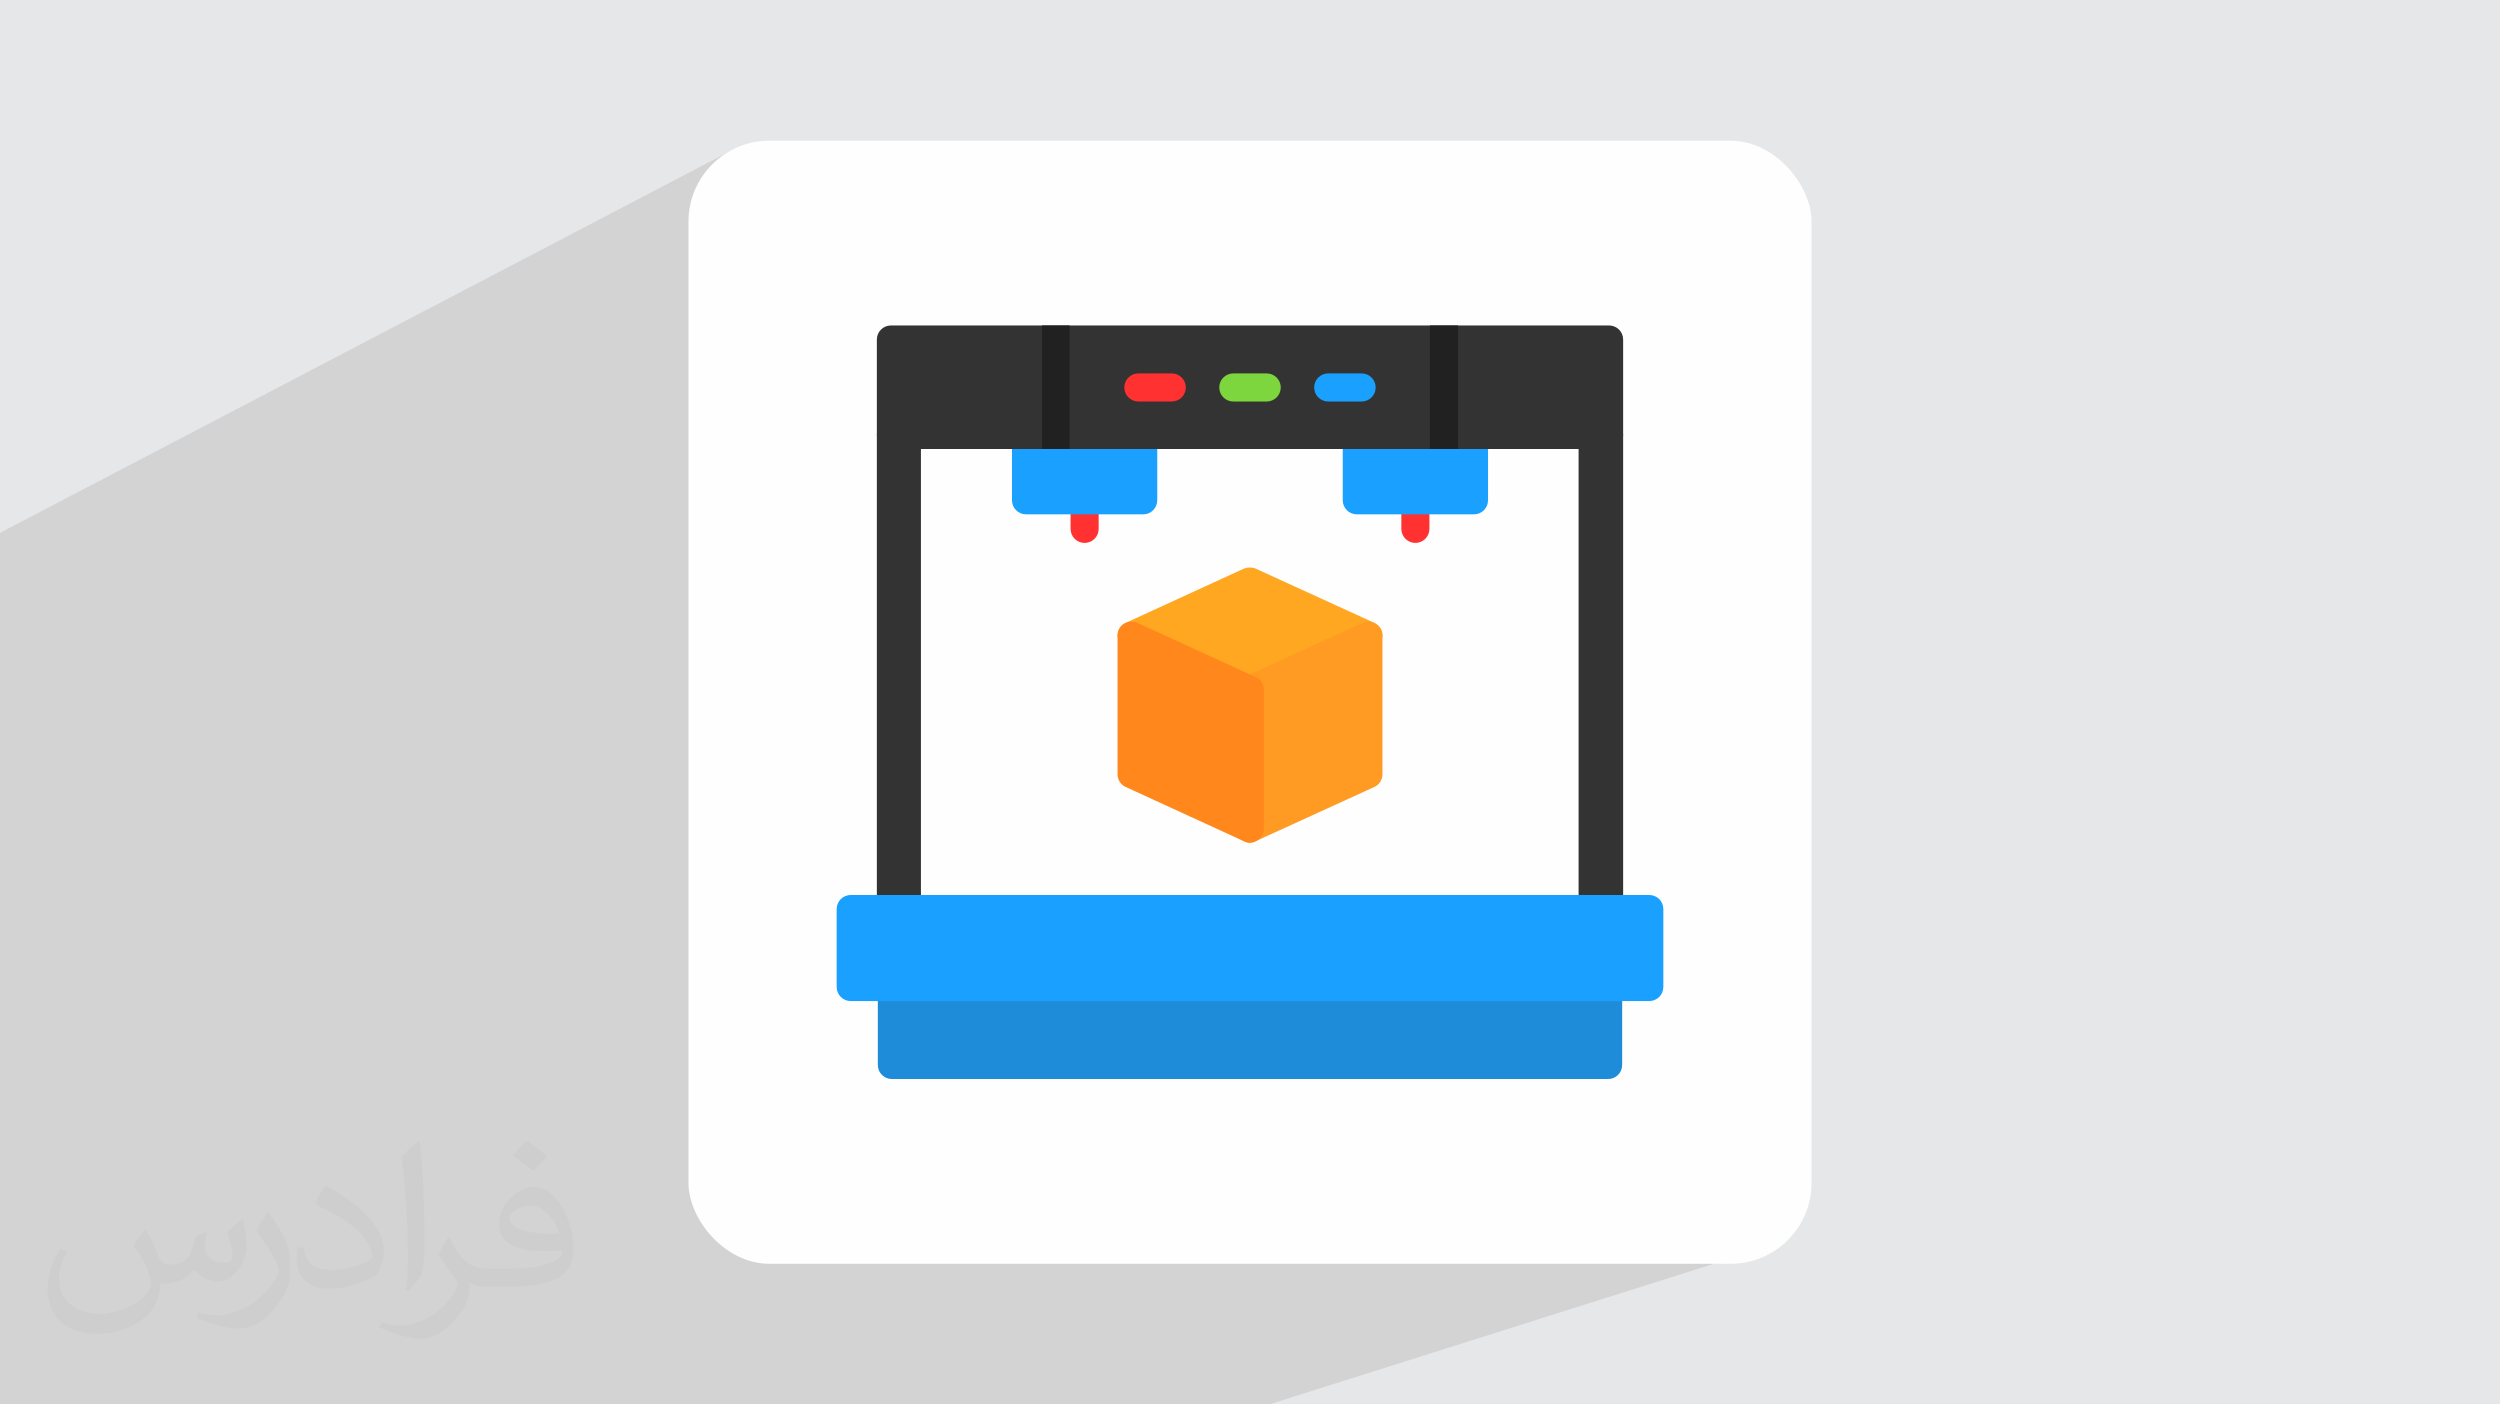
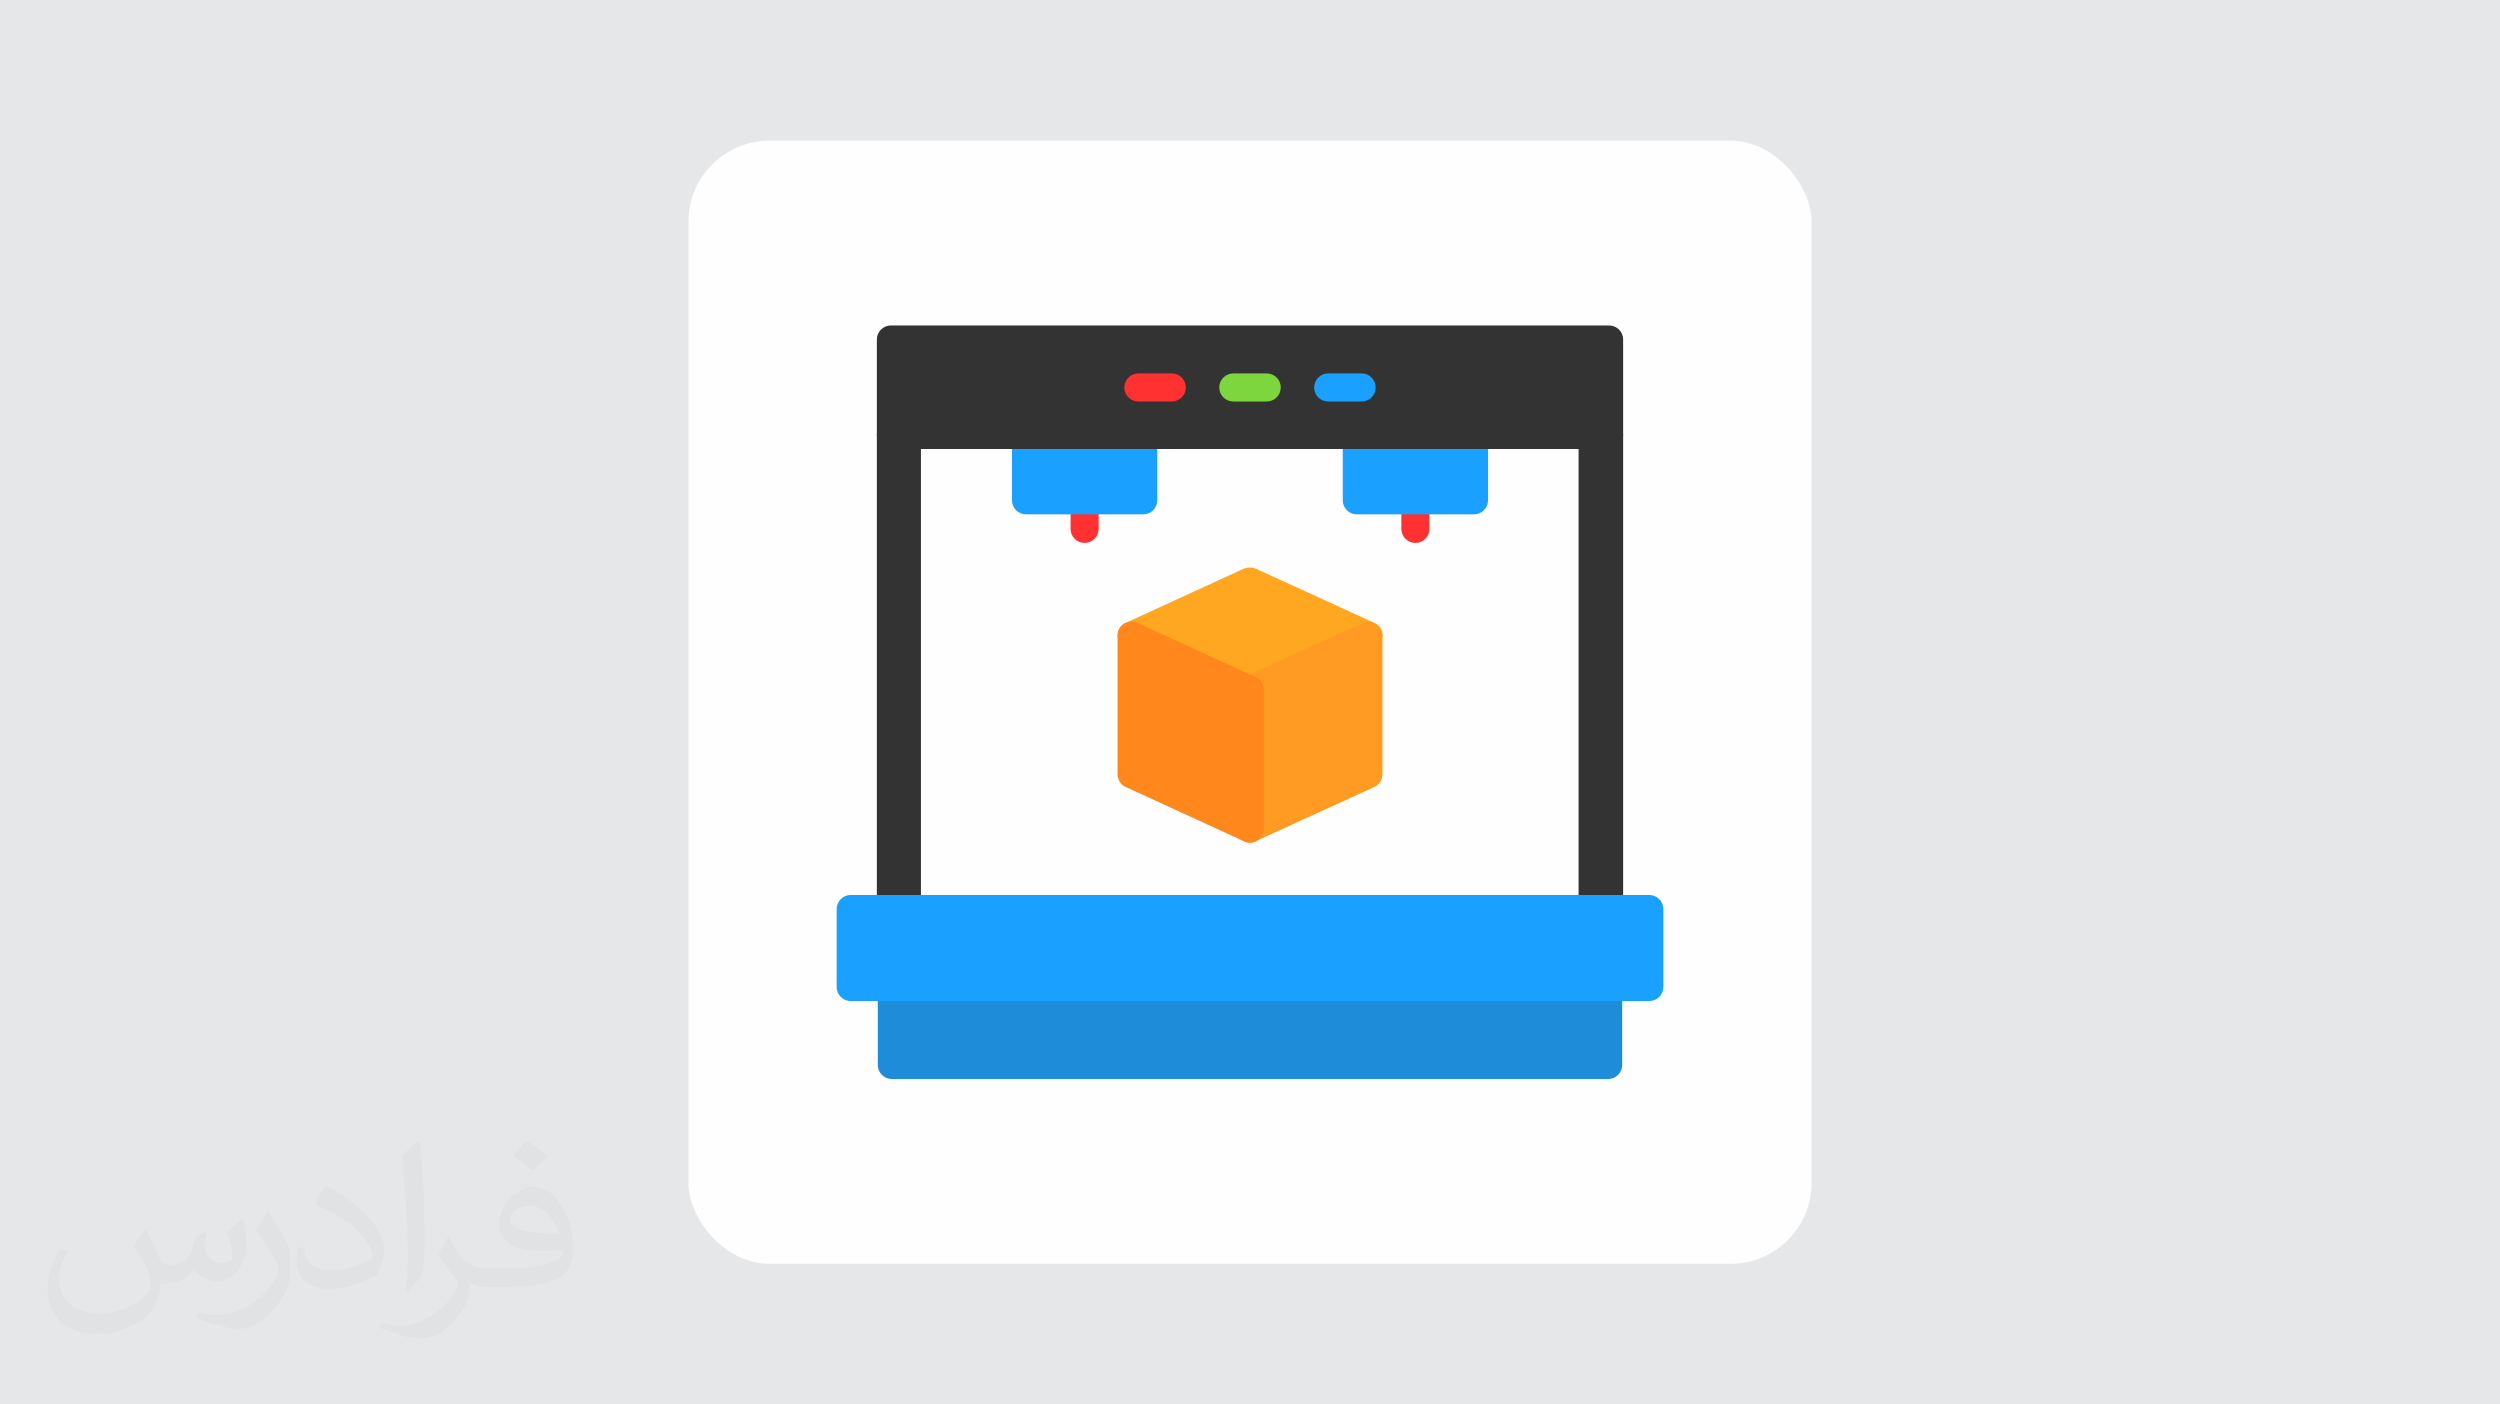
<svg xmlns="http://www.w3.org/2000/svg" xml:space="preserve" width="94.192mm" height="52.917mm" version="1.0" style="shape-rendering:geometricPrecision; text-rendering:geometricPrecision; image-rendering:optimizeQuality; fill-rule:evenodd; clip-rule:evenodd" viewBox="0 0 9404.92 5283.66">
  <defs>
    <style type="text/css">
   
    .fil3 {fill:#FEFEFE}
    .fil5 {fill:#1AA1FF}
    .fil12 {fill:#1F8CD9}
    .fil7 {fill:#212121}
    .fil6 {fill:#333333}
    .fil11 {fill:#7DD63E}
    .fil4 {fill:#FF3131}
    .fil10 {fill:#FF871B}
    .fil9 {fill:#FF9B23}
    .fil8 {fill:#FFA721}
    .fil2 {fill:#373435;fill-opacity:0.031}
    .fil1 {fill:#2B2A29;fill-opacity:0.102}
    .fil0 {fill:#E6E7E8}
   
  </style>
  </defs>
  <g id="Layer_x0020_1">
    <polygon class="fil0" points="-0,0 9404.92,0 9404.92,5283.66 -0,5283.66 " />
-     <polygon class="fil1" points="6532.25,3955.98 6723.22,4667.13 4773.4,5283.66 38.76,5283.66 -0,5283.66 -0,2004.49 2736.98,573.52 " />
    <path class="fil2" d="M548.54 4627.69c17.95,27.21 29.6,53.36 40.96,82.43 8.45,16.91 12.93,48.09 52.57,48.09 11.61,0 28.28,-3.42 43.06,-11.61 16.63,-8.73 29.32,-21.94 35.94,-42l15.85 -53.36 38.57 -19.02 2.64 2.64c-5.27,20.09 -6.59,39.36 -6.59,54.43 0,44.63 38.57,61.56 69.22,61.56 17.95,0 34.09,-8.73 34.09,-25.11 0,-21.13 -8.98,-57.06 -20.62,-89.29 17.95,-17.95 35.94,-35.94 56.53,-50.47l3.17 1.6c8.98,38.04 14,75.56 14,100.66 0,24.57 -10.83,51.79 -19.81,69.49 -18.49,34.87 -51.25,62.62 -90.87,62.62 -30.1,0 -63.65,-15.07 -86.66,-43.06l-1.32 0c-21.66,26.96 -55.22,51.25 -108.86,51.25l-16.63 0c-2.64,35.41 -10.29,60.49 -21.94,82.95 -31.95,62.34 -126.81,106.47 -216.1,106.47 -124.17,0 -186.51,-71.59 -186.51,-166.96 0,-58.91 19.27,-113.6 48.88,-152.42l24.29 10.04c-18.49,35.41 -30.91,68.68 -30.91,101.45 0,89.29 72.66,131.83 156.4,131.83 77.68,0 173.83,-49.41 191.28,-106.72 -6.59,-62.62 -30.1,-91.93 -66.04,-148.99 10.83,-19.02 24.83,-38.04 42.28,-58.38l3.17 0 0 0 0 0 -0.02 -0.09zm1432.13 -336.04c26.15,16.39 51.79,35.66 76.87,57.85 -14,19.81 -31.45,37.79 -53.11,53.64 -25.11,-20.34 -50.19,-37.79 -75.84,-56.27 17.42,-19.55 34.62,-38.29 52.04,-55.22l0 0 0 0 0 0 0 0 0 0 0.03 0zm13.47 244.11c-42.28,0 -76.87,27.75 -76.87,48.34 0,44.13 84.53,57.85 185.72,57.31 -12.68,-51.79 -57.06,-105.68 -108.86,-105.68l0.01 0.03zm-94.86 236.19c54.96,0 103.04,-1.6 139.74,-10.83 40.96,-10.29 75.56,-30.91 75.56,-45.17 0,-3.7 0,-8.19 -1.32,-11.89 -22.98,2.11 -49.41,2.11 -72.38,2.11 -74.49,0 -131.55,-16.91 -154.02,-58.66 -5.55,-11.61 -9.51,-24.57 -9.51,-39.36 0,-40.43 17.42,-79.79 48.09,-107 25.61,-22.45 53.89,-36.44 82.67,-36.44 52.04,0 93.51,41.75 122.57,107.54 15.85,35.94 26.68,77.4 26.68,129.72 0,34.87 -9.51,64.19 -31.17,85.85 -40.43,39.11 -114.92,53.89 -229.04,53.89l-51.79 0 0 0 -13.47 0c-28.28,0 -48.62,-5.02 -64.72,-17.42l-2.64 0c0.79,6.59 1.32,12.93 1.32,19.02 0,25.61 -8.45,58.38 -25.61,84.53 -50.72,75.3 -105.68,108.04 -153.24,108.04 -48.09,0 -107,-18.49 -160.11,-42.54l9.51 -18.49c17.17,7.13 40.96,11.89 73.7,11.89 85.85,0 198.66,-82.43 212.66,-163 -3.17,-6.59 -8.98,-15.32 -17.17,-24.57 -25.11,-29.85 -40.96,-54.68 -55.75,-80.83 12.68,-25.11 24.29,-45.17 35.13,-63.4l4.49 -0.53c36.72,74.77 69.99,117.55 144.23,117.55l11.61 0 0 0 53.89 0 0 0 0 0 0 0 0 0 0 0 0.09 0.01zm-371.98 79c6.34,-34.34 6.87,-72.91 6.87,-108.86l0 -53.36c0,-99.6 -12.68,-244.36 -22.98,-338.68 17.95,-19.27 43.06,-42 62.87,-57.31l5.81 1.6c13.47,118.62 16.63,256 16.63,383.06 0,33.3 -1.32,65.79 -4.49,89.55 -1.85,30.1 -19.27,52.83 -56.53,87.7l-8.19 -3.7zm-382.8 -157.19c1.85,46.77 24.83,83.49 105.15,83.49 49.93,0 92.19,-12.93 138.96,-35.13 8.45,-3.7 12.93,-8.73 12.93,-12.93 0,-29.32 -22.45,-68.15 -60.23,-103.55 -36.72,-33.3 -85.34,-62.62 -130.76,-82.18 -15.6,-6.59 -20.62,-13.47 -20.62,-20.09 0,-13.47 17.95,-41.75 32.77,-62.09l5.02 -0.53c52.04,27.21 110.17,67.64 153.24,112.53 39.11,41.47 63.4,83.49 63.4,129.19 0,33.81 -10.29,65.51 -26.96,95.11 -57.06,28.79 -117.83,50.72 -178.06,50.72 -73.17,0 -123.1,-34.34 -123.1,-114.92 0,-8.73 0,-22.19 3.17,-39.64l25.11 0 0 0 0 0 0 0 0 0 0 0 -0.02 0zm-132.37 -132.9l45.45 73.45c16.63,27.21 32.23,56.81 32.23,103.55l0 59.7c0,48.34 -30.91,100.13 -80.83,151.38 -39.11,34.62 -73.7,49.41 -105.68,49.41 -47.55,0 -101.98,-14.79 -164.85,-41.75l7.13 -18.49c19.81,5.27 42.79,9.77 71.06,9.77 90.36,-0.53 182.8,-66.57 225.08,-147.15 5.02,-9.26 6.87,-17.95 6.87,-24.04 0,-9.26 -5.02,-19.55 -8.98,-28.79 -22.98,-43.31 -48.62,-82.95 -76.87,-119.68 14.79,-23.25 29.6,-45.7 45.7,-67.9l3.7 0.53 0 0 0 0 0 0 0 0 0 0 -0.02 0.01z" />
    <rect class="fil3" x="2589.93" y="529.3" width="4225.03" height="4225.03" rx="304.59" ry="304.59" />
    <g id="_2429021658640">
      <g id="Layer_x0020_1_4">
        <path class="fil4" d="M4080.29 2042.44c-29.15,0 -52.84,-23.68 -52.84,-52.84l0 -107.49c0,-29.15 23.69,-52.83 52.84,-52.83 29.15,0 52.83,23.68 52.83,52.83l0 107.49c0,29.16 -23.68,52.84 -52.83,52.84z" />
        <path class="fil4" d="M5324.63 2042.44c-29.15,0 -52.83,-23.68 -52.83,-52.84l0 -107.49c0,-29.15 23.68,-52.83 52.83,-52.83 29.15,0 52.83,23.68 52.83,52.83l0 107.49c0,29.16 -23.68,52.84 -52.83,52.84z" />
        <path class="fil5" d="M5545.08 1934.94l-440.89 0c-29.15,0 -52.83,-23.68 -52.83,-52.83l0 -245.95c0,-29.16 23.68,-52.84 52.83,-52.84l440.89 0c29.15,0 52.83,23.68 52.83,52.84l0 245.95c0,29.15 -23.68,52.83 -52.83,52.83zm-1244.34 0l-440.89 0c-29.15,0 -52.83,-23.68 -52.83,-52.83l0 -245.95c0,-29.16 23.68,-52.84 52.83,-52.84l440.89 0c29.15,0 52.83,23.68 52.83,52.84l0 245.95c0,29.15 -23.68,52.83 -52.83,52.83z" />
        <path class="fil6" d="M6053.38 3472.6l-2701.83 0c-29.16,0 -52.84,-23.68 -52.84,-52.83l0 -1783.61c0,-29.16 23.68,-52.84 52.84,-52.84l2701.83 0c29.15,0 52.83,23.68 52.83,52.84l0 1783.61c0,29.15 -23.68,52.83 -52.83,52.83zm-2588.87 -105.67l2474.09 0 0 -1677.94 -2474.09 0 0 1677.94z" />
        <path class="fil6" d="M6053.38 1688.99l-2701.83 0c-29.16,0 -52.84,-23.68 -52.84,-52.83l0 -358.92c0,-29.15 23.68,-52.83 52.84,-52.83l2701.83 0c29.15,0 52.83,23.68 52.83,52.83l0 358.92c0,29.15 -23.68,52.83 -52.83,52.83z" />
-         <path class="fil7" d="M5484.96 1688.99l-105.67 0 0 -464.58 105.67 0 0 464.58zm-1461.14 0l-103.85 0 0 -464.58 103.85 0 0 464.58z" />
        <path class="fil8" d="M4701.55 2647.29c-7.29,0 -14.58,-1.82 -21.87,-5.46l-444.54 -202.22c-18.21,-9.12 -30.97,-27.33 -30.97,-49.2 0,-20.04 12.76,-38.26 30.97,-47.37l444.54 -204.05c14.58,-5.46 30.97,-5.46 43.72,0l446.36 204.05c18.21,9.11 30.96,27.33 30.96,47.37 0,21.87 -12.75,40.08 -30.96,49.2l-446.36 202.22c-5.46,3.64 -14.57,5.46 -21.86,5.46z" />
        <path class="fil9" d="M4701.55 3170.17c-9.12,0 -20.04,-3.64 -27.33,-9.11 -16.4,-9.11 -25.51,-25.51 -25.51,-43.72l0 -522.88c0,-20.04 12.76,-40.08 30.97,-47.37l446.36 -204.05c16.4,-7.29 34.61,-5.46 49.19,3.64 16.4,9.11 25.5,25.51 25.5,43.72l0 522.88c0,20.04 -12.75,40.08 -30.96,47.37l-446.36 204.05c-5.46,3.64 -14.57,5.46 -21.86,5.46z" />
        <path class="fil10" d="M4701.55 3170.17c-7.29,0 -14.58,-1.82 -21.87,-5.46l-444.54 -204.05c-18.21,-7.29 -30.97,-27.33 -30.97,-47.37l0 -522.88c0,-18.21 9.12,-34.62 23.68,-43.72 16.41,-9.11 34.62,-10.93 51.01,-3.64l444.54 204.05c20.04,7.29 30.97,27.33 30.97,47.37l0 522.88c0,18.21 -9.11,34.62 -23.68,43.72 -9.11,5.46 -18.22,9.11 -29.15,9.11z" />
        <path class="fil4" d="M4408.23 1510.45l-125.71 0c-29.15,0 -52.83,-23.68 -52.83,-52.84 0,-29.15 23.68,-52.83 52.83,-52.83l125.71 0c29.16,0 52.84,23.68 52.84,52.83 0,29.16 -23.68,52.84 -52.84,52.84z" />
        <path class="fil11" d="M4765.32 1510.45l-125.71 0c-29.15,0 -52.83,-23.68 -52.83,-52.84 0,-29.15 23.68,-52.83 52.83,-52.83l125.71 0c29.15,0 52.83,23.68 52.83,52.83 0,29.16 -23.68,52.84 -52.83,52.84z" />
        <path class="fil5" d="M5122.41 1510.45l-125.71 0c-29.16,0 -52.84,-23.68 -52.84,-52.84 0,-29.15 23.68,-52.83 52.84,-52.83l125.71 0c29.15,0 52.83,23.68 52.83,52.83 0,29.16 -23.68,52.84 -52.83,52.84z" />
        <path class="fil12" d="M6049.73 4059.24l-2694.54 0c-29.16,0 -52.84,-23.68 -52.84,-52.83l0 -293.33c0,-29.15 23.68,-52.83 52.84,-52.83l2694.54 0c29.16,0 52.84,23.68 52.84,52.83l0 293.33c0,29.15 -23.68,52.83 -52.84,52.83z" />
        <path class="fil5" d="M6204.59 3765.93l-3004.26 0c-29.15,0 -52.83,-23.69 -52.83,-52.84l0 -293.32c0,-29.16 23.68,-52.84 52.83,-52.84l3004.26 0c29.16,0 52.84,23.68 52.84,52.84l0 293.32c0,29.15 -23.68,52.84 -52.84,52.84z" />
      </g>
    </g>
  </g>
</svg>